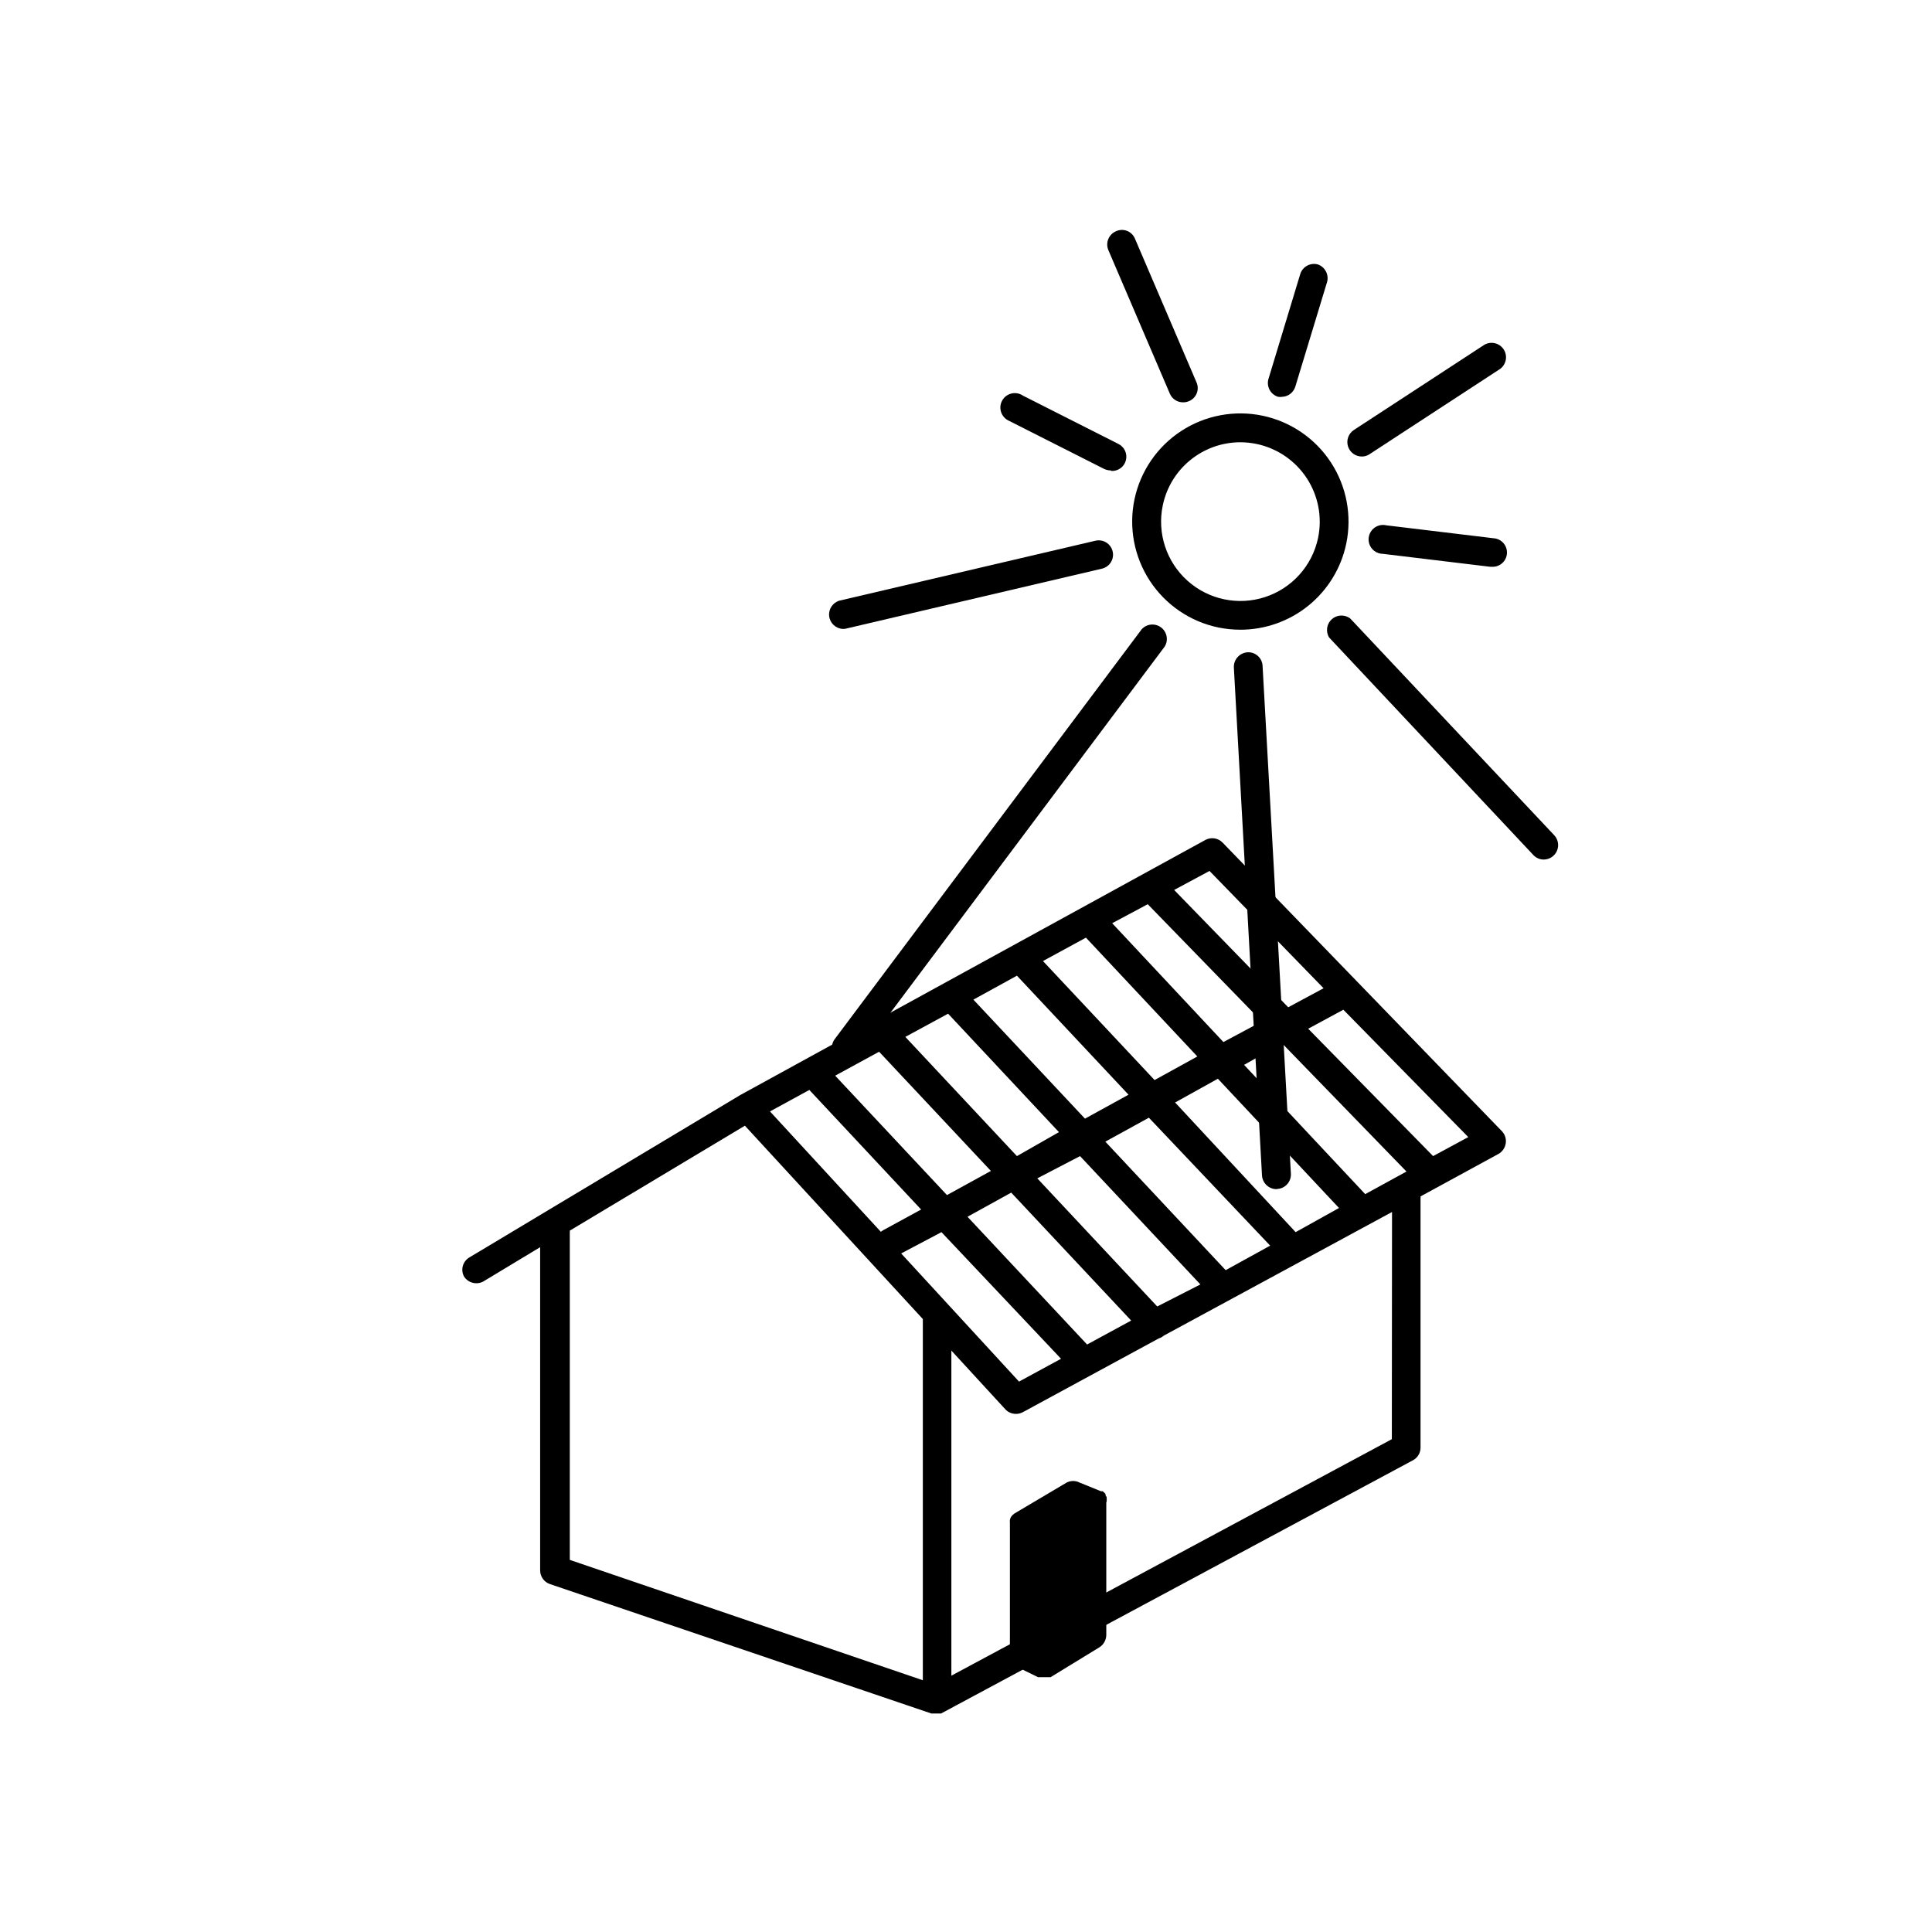
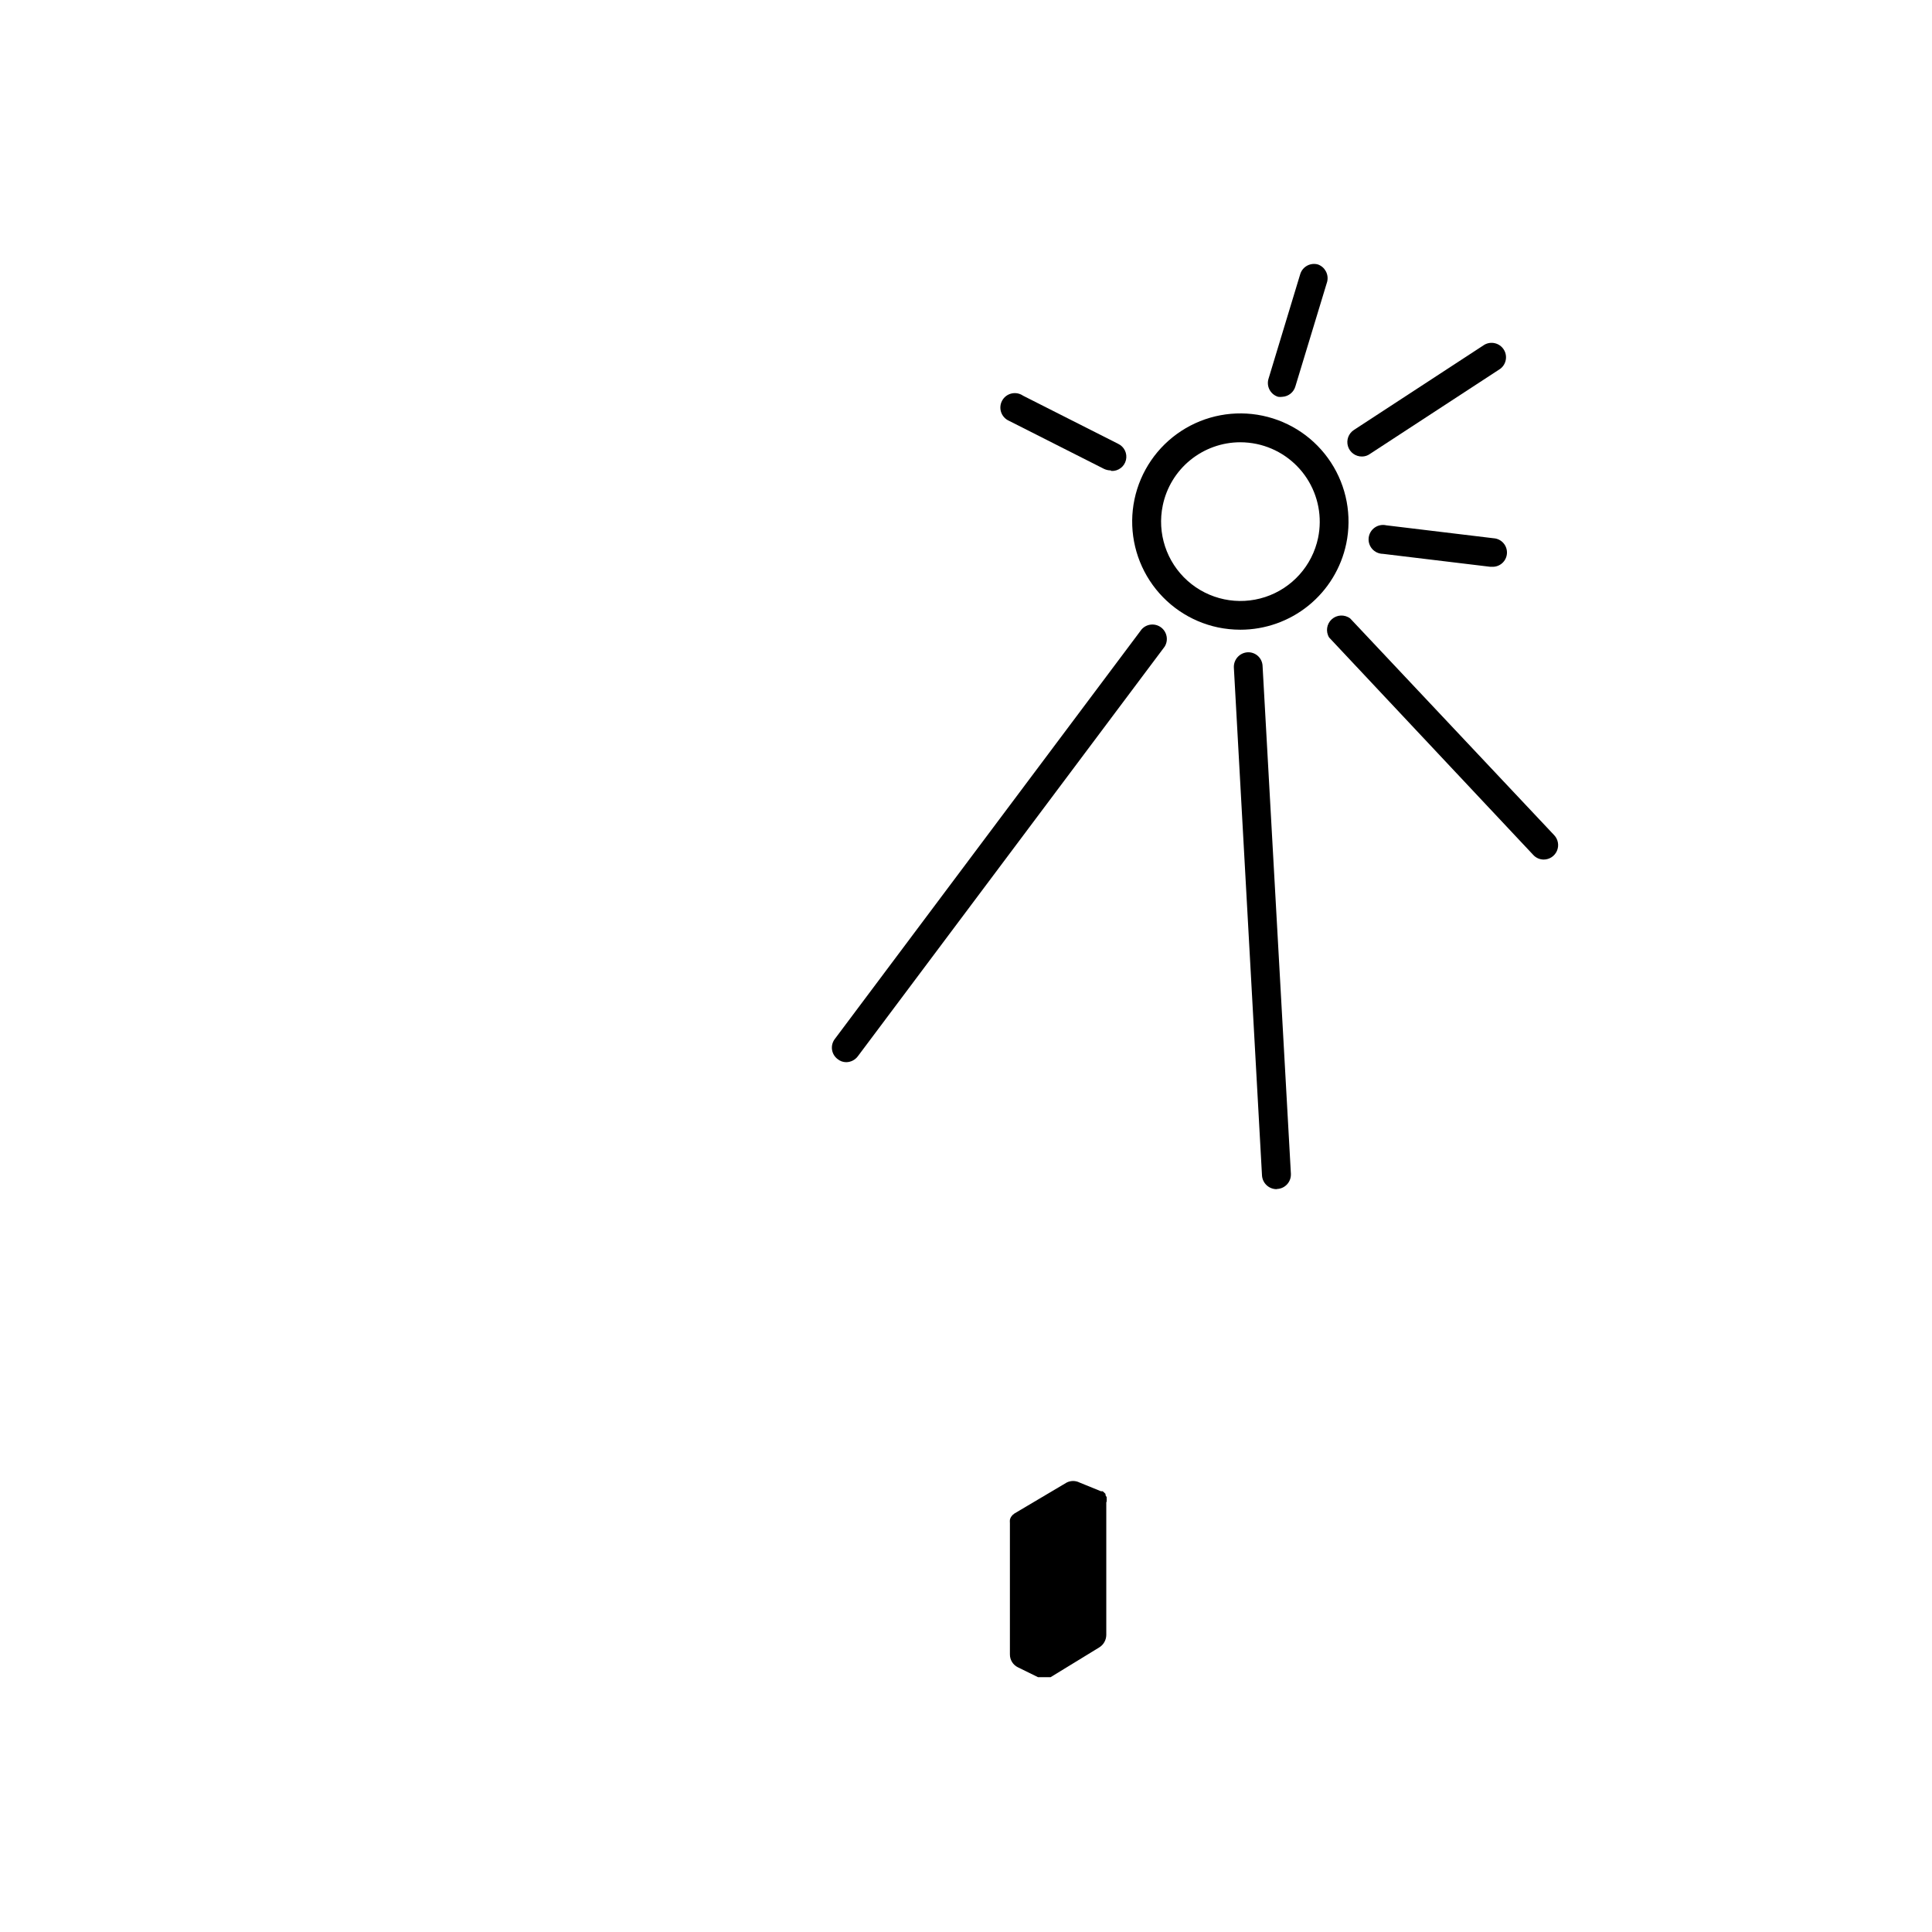
<svg xmlns="http://www.w3.org/2000/svg" fill="#000000" width="800px" height="800px" version="1.1" viewBox="144 144 512 512">
  <g>
-     <path d="m542.07 443.83-74.062-76.527c-1.195-1.238-3.07-1.527-4.582-0.703l-123.18 67.559-71.945 43.125c-1.707 1.066-2.281 3.281-1.309 5.039 1.094 1.668 3.273 2.234 5.039 1.312l15.113-9.117v85.648-0.004c-0.004 1.633 1.027 3.09 2.57 3.625l101.11 34.309h2.566l125.05-67.105c1.25-0.66 2.027-1.961 2.016-3.375v-66.051c0.027-0.164 0.027-0.336 0-0.504l20.605-11.234c1.043-0.57 1.77-1.594 1.965-2.769 0.203-1.164-0.152-2.359-0.957-3.227zm-77.539-69.02 30.23 31.086-9.371 5.039-30.23-31.086zm41.262 85.648-32.094-34.258 10.078-5.691 32.949 33.957zm-55.113 29.773-31.789-33.957 11.332-5.894 31.891 34.008zm-67.863-14.055 10.68-5.644 31.688 33.555-11.133 6.047zm49.273 24.133-31.691-33.855 11.586-6.398 31.789 33.906zm-55.121-77.59 29.625 31.59-11.637 6.398-29.625-31.641zm36.527-20.152 29.574 31.539-11.539 6.348-29.574-31.539zm18.289-10.078 29.523 31.488-11.336 6.25-29.574-31.539zm-36.527 20.152 29.371 31.387-11.133 6.352-29.574-31.59 11.035-5.992zm73.559 67.969-31.891-34.059 11.539-6.348 32.141 33.906zm18.539-10.078-31.941-34.359 11.336-6.297 32.094 34.258zm-19.145-50.379-29.473-31.488 9.422-5.039 30.23 31.086zm-109.73 12.695 29.625 31.691-10.078 5.492-0.605 0.402-29.371-31.891zm-63.48 124.54v-86.855c0.023-0.133 0.023-0.27 0-0.402l46.402-27.809 47.156 51.238v95.723zm217.85-31.988-116.73 62.672v-86.152l14.309 15.566-0.004 0.004c0.73 0.777 1.754 1.215 2.824 1.207 0.633 0 1.254-0.156 1.812-0.453l36.023-19.547c0.5-0.152 0.965-0.41 1.359-0.758l60.457-32.746zm10.934-75.02-33.102-33.754 9.32-5.039 33.102 33.754z" />
    <path d="m437.28 542.02v-0.301-0.004c0.027-0.184 0.027-0.371 0-0.555v-0.402l-0.301-0.504h-0.004c0.012-0.117 0.012-0.234 0-0.352l-0.402-0.402-0.352-0.301h-0.453l-5.691-2.316-0.004-0.004c-1.062-0.531-2.312-0.531-3.375 0l-13.855 8.211-0.504 0.402-0.402 0.504v0.004c-0.141 0.23-0.246 0.488-0.301 0.754-0.023 0.301-0.023 0.605 0 0.906v34.766c-0.012 1.453 0.809 2.785 2.117 3.426l5.34 2.621h3.324l12.848-7.863c1.172-0.699 1.898-1.957 1.914-3.324v-35.266s0.102 0.051 0.102 0z" />
    <path d="m472.7 310.88c-1.98-0.004-3.957-0.203-5.894-0.605-7.441-1.562-13.953-6.019-18.109-12.387-4.152-6.367-5.609-14.121-4.047-21.562 1.566-7.438 6.019-13.953 12.387-18.109 6.363-4.152 14.121-5.609 21.559-4.051 7.441 1.562 13.957 6.016 18.113 12.383 4.156 6.363 5.613 14.121 4.055 21.559-1.355 6.441-4.883 12.219-9.992 16.367-5.109 4.144-11.492 6.406-18.07 6.406zm0-49.676c-4.828 0.004-9.504 1.668-13.25 4.715-3.742 3.043-6.324 7.285-7.305 12.012-1.539 7.352 0.961 14.969 6.559 19.977 5.598 5.008 13.441 6.652 20.582 4.309 7.137-2.344 12.48-8.316 14.02-15.672 1.133-5.457 0.055-11.141-2.992-15.805-3.051-4.664-7.828-7.93-13.281-9.082-1.441-0.301-2.91-0.453-4.383-0.453z" />
    <path d="m368.26 425.49c-0.824 0-1.625-0.285-2.266-0.809-0.816-0.602-1.355-1.504-1.5-2.512-0.141-1.004 0.125-2.023 0.742-2.828l81.316-108.57c1.328-1.473 3.559-1.688 5.144-0.496 1.586 1.191 1.996 3.398 0.953 5.082l-81.316 108.57c-0.723 0.973-1.863 1.551-3.074 1.562z" />
    <path d="m482.27 459.14c-2.027-0.02-3.695-1.602-3.828-3.625l-7.457-134.62c-0.086-2.109 1.523-3.898 3.629-4.031 1.012-0.055 2 0.297 2.75 0.98 0.746 0.68 1.191 1.633 1.23 2.644l7.508 134.62-0.004 0.004c0.086 2.094-1.531 3.871-3.625 3.977z" />
    <path d="m553.11 371.79c-1.051 0-2.055-0.438-2.769-1.211l-54.109-57.633c-0.961-1.574-0.664-3.609 0.703-4.84 1.371-1.234 3.426-1.316 4.891-0.199l54.059 57.434c1.039 1.109 1.324 2.734 0.723 4.133-0.602 1.398-1.973 2.309-3.496 2.316z" />
    <path d="m539.35 294.2h-0.453l-28.414-3.426c-1.09-0.012-2.121-0.484-2.84-1.301-0.719-0.82-1.059-1.902-0.926-2.984 0.129-1.082 0.711-2.055 1.605-2.68 0.891-0.625 2.008-0.84 3.066-0.594l28.414 3.426c2.086 0.125 3.68 1.918 3.555 4.008-0.129 2.086-1.922 3.676-4.008 3.551z" />
    <path d="m504.94 264.98c-1.711 0.023-3.227-1.09-3.719-2.727-0.492-1.637 0.164-3.402 1.602-4.324l34.562-22.57c1.758-1.004 3.992-0.465 5.102 1.23 1.105 1.695 0.703 3.957-0.918 5.164l-34.562 22.57v0.004c-0.605 0.426-1.324 0.652-2.066 0.652z" />
    <path d="m483.83 249.16c-0.367 0.051-0.738 0.051-1.109 0-2.008-0.605-3.156-2.719-2.566-4.734l8.414-27.762-0.004 0.004c0.609-2.012 2.723-3.16 4.738-2.57 1.836 0.684 2.871 2.629 2.418 4.535l-8.414 27.711v-0.004c-0.43 1.59-1.832 2.727-3.477 2.82z" />
-     <path d="m457.54 250.62c-1.539 0.02-2.934-0.898-3.527-2.316l-16.273-37.988c-0.402-0.934-0.418-1.992-0.039-2.938 0.379-0.945 1.117-1.699 2.055-2.098 0.93-0.434 2-0.461 2.953-0.082 0.953 0.383 1.707 1.141 2.086 2.098l16.273 37.988-0.004-0.004c0.434 0.934 0.461 2 0.082 2.957-0.383 0.953-1.141 1.707-2.094 2.082-0.477 0.207-0.992 0.312-1.512 0.301z" />
    <path d="m438.29 268.66c-0.594-0.008-1.18-0.148-1.715-0.402l-25.191-12.746c-0.984-0.438-1.738-1.27-2.082-2.293-0.34-1.023-0.234-2.141 0.293-3.082 0.527-0.941 1.426-1.617 2.477-1.859 1.051-0.242 2.156-0.031 3.043 0.582l25.191 12.746c1.629 0.758 2.5 2.555 2.086 4.301-0.418 1.75-2.004 2.961-3.801 2.902z" />
-     <path d="m367.35 310.67c-1.871-0.094-3.398-1.527-3.613-3.391-0.211-1.859 0.953-3.602 2.758-4.113l67.812-15.871c2.043-0.473 4.086 0.801 4.559 2.848 0.473 2.043-0.801 4.086-2.848 4.559l-67.762 15.871c-0.293 0.082-0.602 0.117-0.906 0.098z" />
  </g>
</svg>